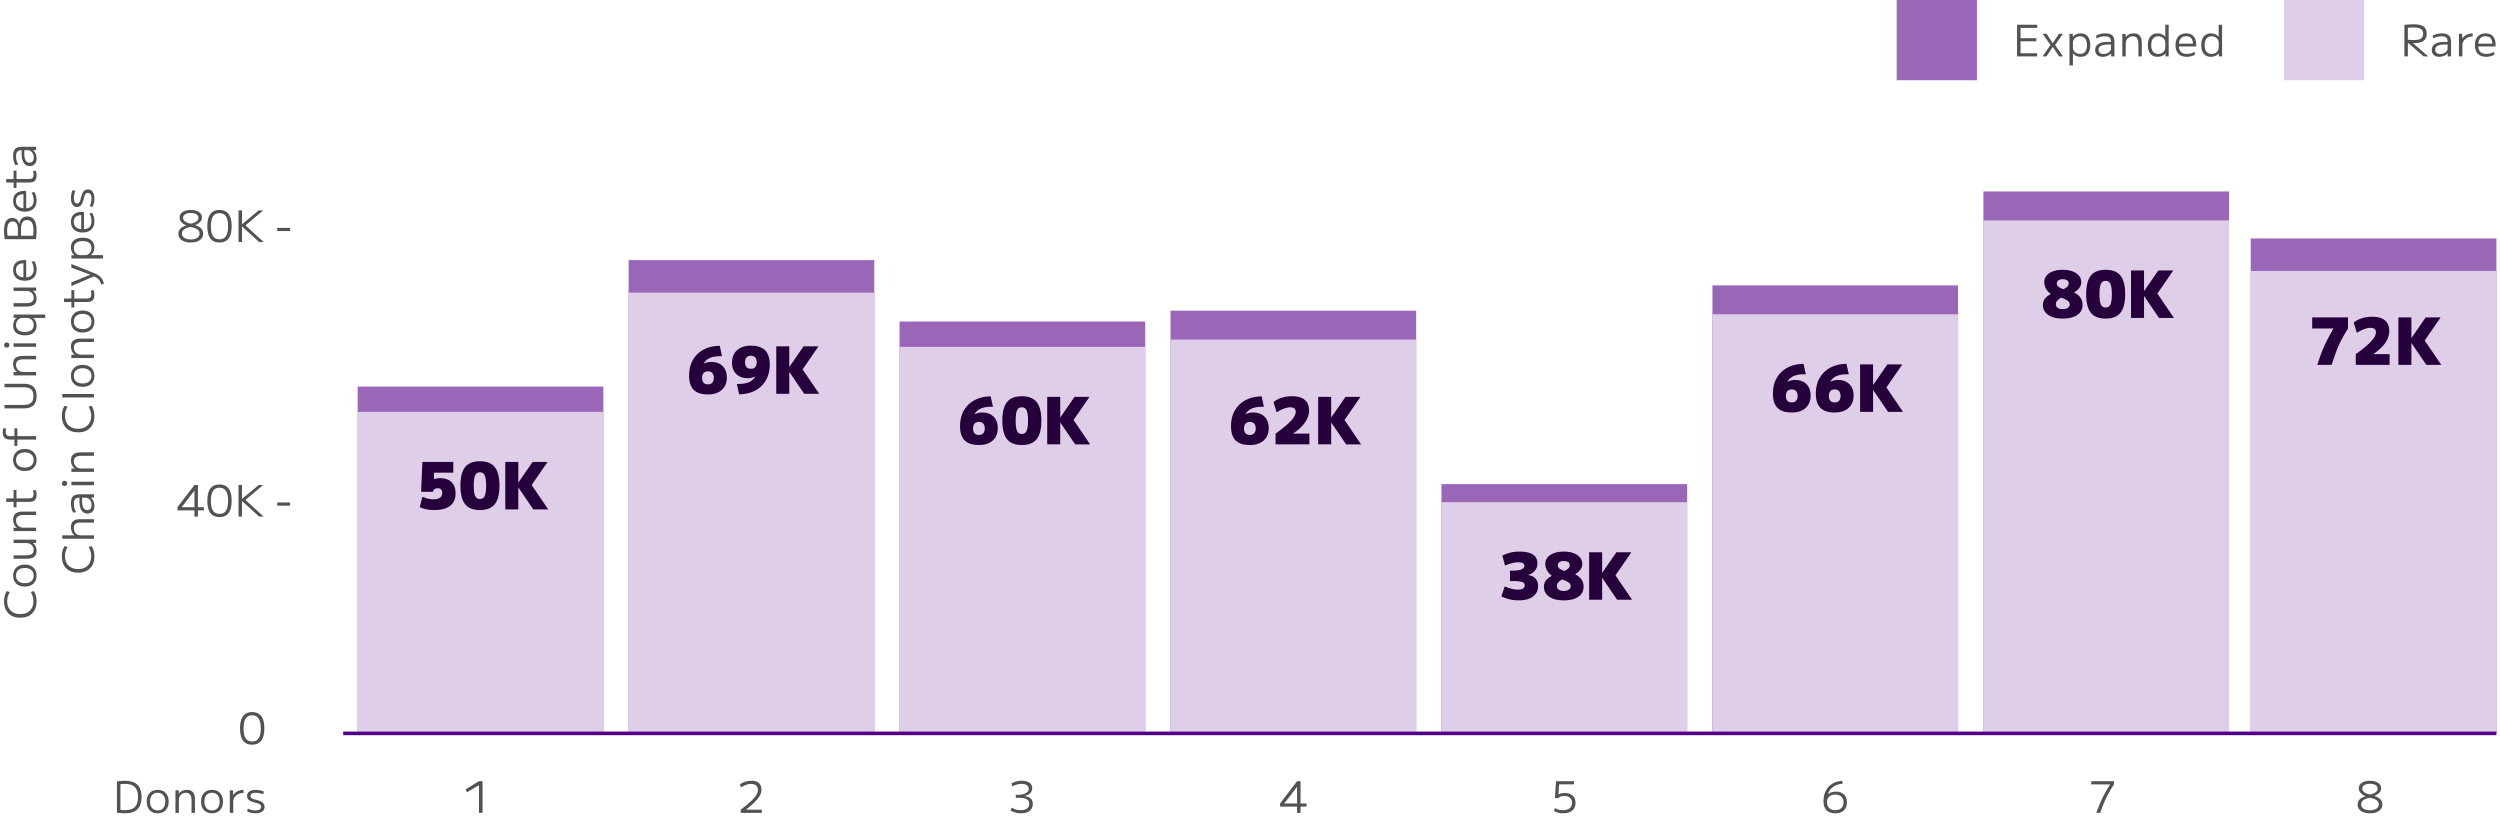
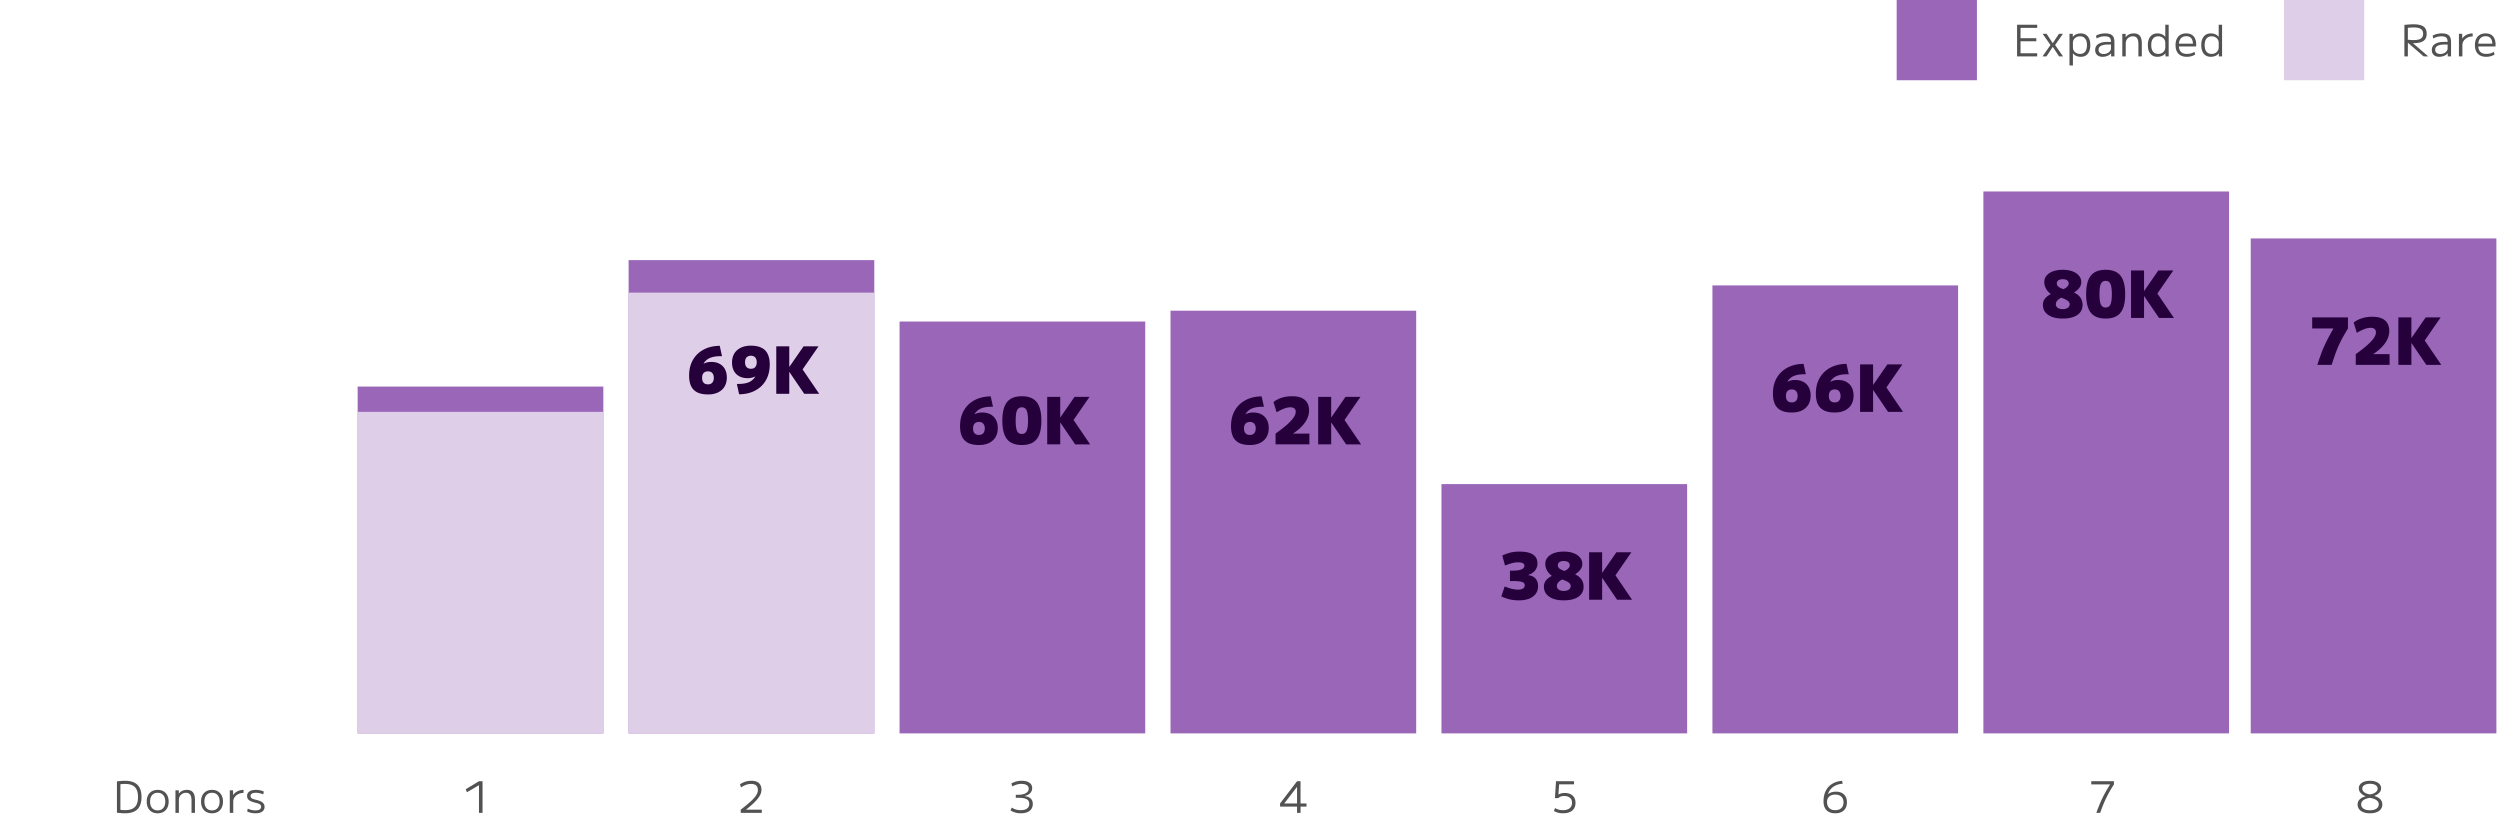
<svg xmlns="http://www.w3.org/2000/svg" width="692" height="226" fill="none">
-   <path d="M10.12 166.467c0 .92-.18 1.72-.54 2.4a3.835 3.835 0 0 1-1.56 1.572c-.672.36-1.472.54-2.4.54-.928 0-1.728-.18-2.4-.54a3.76 3.76 0 0 1-1.548-1.572c-.368-.68-.552-1.48-.552-2.4 0-1.072.248-2.02.744-2.844l.852.252c-.48.8-.72 1.652-.72 2.556 0 .728.148 1.36.444 1.896.296.528.716.936 1.26 1.224.536.288 1.176.432 1.92.432.736 0 1.376-.144 1.92-.432a3.046 3.046 0 0 0 1.26-1.224c.296-.536.444-1.168.444-1.896 0-.888-.24-1.74-.72-2.556l.852-.252c.496.824.744 1.772.744 2.844Zm0-7.144c0 .616-.132 1.156-.396 1.62-.264.456-.64.808-1.128 1.056-.488.24-1.06.36-1.716.36-.664 0-1.236-.12-1.716-.36a2.667 2.667 0 0 1-1.128-1.056c-.264-.464-.396-1.004-.396-1.62 0-.624.132-1.16.396-1.608.264-.456.64-.808 1.128-1.056.48-.248 1.052-.372 1.716-.372.656 0 1.228.124 1.716.372s.864.6 1.128 1.056c.264.448.396.984.396 1.608Zm-.804 0c0-.656-.216-1.168-.648-1.536-.432-.376-1.028-.564-1.788-.564-.768 0-1.364.188-1.788.564-.432.368-.648.88-.648 1.536s.216 1.172.648 1.548c.424.368 1.02.552 1.788.552.76 0 1.356-.184 1.788-.552.432-.376.648-.892.648-1.548Zm.804-6.827c0 .728-.228 1.272-.684 1.632-.456.352-1.148.528-2.076.528h-3.6v-.948h3.432c.72 0 1.256-.12 1.608-.36.344-.24.516-.604.516-1.092 0-.376-.088-.708-.264-.996a1.817 1.817 0 0 0-.708-.684 2.098 2.098 0 0 0-1.032-.252H3.76v-.948H10v.912l-.924.012c.336.24.596.548.78.924.176.376.264.8.264 1.272Zm-.12-5.494H3.76v-.924h.924v-.024a2.385 2.385 0 0 1-.78-.936 3.076 3.076 0 0 1-.264-1.296c0-.76.228-1.32.684-1.68.448-.36 1.14-.54 2.076-.54H10v.948H6.568c-.72 0-1.252.124-1.596.372-.352.248-.528.628-.528 1.14 0 .384.088.728.264 1.032.168.296.404.532.708.708.296.168.64.252 1.032.252H10v.948Zm.12-10.142c0 .72-.156 1.244-.468 1.572-.312.32-.824.48-1.536.48H4.564v1.512H3.76v-1.512H1.72v-.96h2.04v-2.316h.804v2.316h3.432c.464 0 .796-.096.996-.288.192-.192.288-.516.288-.972 0-.176-.012-.336-.036-.48a4.036 4.036 0 0 0-.132-.456l.792-.132c.072.208.124.412.156.612.04.192.06.4.06.624Zm0-9.536c0 .616-.132 1.156-.396 1.62-.264.456-.64.808-1.128 1.056-.488.24-1.06.36-1.716.36-.664 0-1.236-.12-1.716-.36a2.667 2.667 0 0 1-1.128-1.056c-.264-.464-.396-1.004-.396-1.62 0-.624.132-1.16.396-1.608.264-.456.64-.808 1.128-1.056.48-.248 1.052-.372 1.716-.372.656 0 1.228.124 1.716.372s.864.6 1.128 1.056c.264.448.396.984.396 1.608Zm-.804 0c0-.656-.216-1.168-.648-1.536-.432-.376-1.028-.564-1.788-.564-.768 0-1.364.188-1.788.564-.432.368-.648.88-.648 1.536s.216 1.172.648 1.548c.424.368 1.02.552 1.788.552.76 0 1.356-.184 1.788-.552.432-.376.648-.892.648-1.548Zm.684-5.646H4.804v1.764H4v-1.764H2.836c-.696 0-1.216-.168-1.56-.504-.344-.336-.516-.844-.516-1.524a3.57 3.57 0 0 1 .18-1.128l.792.132a2.718 2.718 0 0 0-.144.864c0 .432.1.744.3.936.2.184.54.276 1.02.276H4v-2.184h.804v2.184H10v.948Zm.12-12.048c0 1.16-.288 2.02-.864 2.58-.584.552-1.484.828-2.7.828H1.24v-.96H6.4c.68 0 1.228-.08 1.644-.24.416-.168.72-.432.912-.792.192-.36.288-.832.288-1.416s-.096-1.052-.288-1.404c-.192-.36-.496-.62-.912-.78-.416-.168-.964-.252-1.644-.252H1.24v-.96h5.316c1.216 0 2.116.276 2.7.828.576.552.864 1.408.864 2.568Zm-.12-5.718H3.76v-.924h.924v-.024a2.385 2.385 0 0 1-.78-.936 3.076 3.076 0 0 1-.264-1.296c0-.76.228-1.32.684-1.68.448-.36 1.14-.54 2.076-.54H10v.948H6.568c-.72 0-1.252.124-1.596.372-.352.248-.528.628-.528 1.14 0 .384.088.728.264 1.032.168.296.404.532.708.708.296.168.64.252 1.032.252H10v.948Zm0-7.915H3.76v-.96H10v.96Zm-7.428-.48c0 .208-.064.38-.192.516a.74.74 0 0 1-.528.192.681.681 0 0 1-.504-.192.7.7 0 0 1-.204-.516c0-.216.068-.388.204-.516a.66.66 0 0 1 .504-.204c.216 0 .392.068.528.204.128.128.192.3.192.516Zm9.948-7.52H9.16v.024c.296.208.532.504.708.888.168.384.252.8.252 1.248 0 .84-.284 1.496-.852 1.968-.576.464-1.372.696-2.388.696-1.016 0-1.808-.232-2.376-.696-.576-.472-.864-1.128-.864-1.968 0-.448.084-.868.252-1.26.168-.392.404-.696.708-.912v-.024l-.84-.012v-.888h8.76v.936Zm-3.204 1.968c0-.384-.076-.72-.228-1.008a1.813 1.813 0 0 0-.648-.696 1.685 1.685 0 0 0-.936-.264H6.256c-.352 0-.664.088-.936.264-.272.168-.484.4-.636.696-.16.288-.24.624-.24 1.008 0 .6.212 1.072.636 1.416.416.336 1.016.504 1.8.504s1.388-.168 1.812-.504c.416-.344.624-.816.624-1.416Zm.804-7.265c0 .728-.228 1.272-.684 1.632-.456.352-1.148.528-2.076.528h-3.6v-.948h3.432c.72 0 1.256-.12 1.608-.36.344-.24.516-.604.516-1.092 0-.376-.088-.708-.264-.996a1.817 1.817 0 0 0-.708-.684 2.098 2.098 0 0 0-1.032-.252H3.76v-.948H10v.912l-.924.012c.336.24.596.548.78.924.176.376.264.8.264 1.272Zm0-8.134c0 1-.28 1.772-.84 2.316-.56.544-1.36.816-2.4.816-1.008 0-1.8-.26-2.376-.78-.576-.528-.864-1.256-.864-2.184 0-.888.272-1.568.816-2.04.536-.472 1.308-.708 2.316-.708h.252c.088 0 .164.004.228.012v5.184h-.768v-4.488l.252.18c-.776 0-1.356.156-1.74.468-.384.312-.576.776-.576 1.392 0 .656.208 1.16.624 1.512.408.352.992.528 1.752.528h.24c.752 0 1.32-.188 1.704-.564.384-.376.576-.928.576-1.656 0-.384-.048-.756-.144-1.116a3.48 3.48 0 0 0-.444-.972l.756-.204c.2.304.356.656.468 1.056.112.392.168.808.168 1.248Zm0-10.712c0 .36-.016.748-.048 1.164-.032.408-.072.808-.12 1.2H1.288c-.04-.328-.072-.628-.096-.9-.024-.272-.04-.524-.048-.756a10.14 10.14 0 0 1-.024-.672c0-1.184.188-2.072.564-2.664.376-.592.936-.888 1.68-.888.52 0 .948.144 1.284.432.328.28.552.692.672 1.236h.024c.112-.696.352-1.216.72-1.56.368-.344.864-.516 1.488-.516.864 0 1.508.328 1.932.984.424.648.636 1.628.636 2.94Zm-.996 1.752c.04-.288.072-.588.096-.9.024-.312.036-.608.036-.888 0-1-.144-1.732-.432-2.196-.288-.472-.74-.708-1.356-.708-.584 0-1.008.216-1.272.648-.264.432-.396 1.128-.396 2.088v2.088h-.84V63.65c0-.8-.12-1.392-.36-1.776-.24-.384-.604-.576-1.092-.576-.512 0-.892.208-1.14.624-.256.416-.384 1.048-.384 1.896a8.035 8.035 0 0 0 .06.96c.016.216.04.496.072.84l-.552-.36h8.112l-.552.348Zm.996-10.167c0 1-.28 1.772-.84 2.316-.56.544-1.36.816-2.4.816-1.008 0-1.8-.26-2.376-.78-.576-.528-.864-1.256-.864-2.184 0-.888.272-1.568.816-2.04.536-.472 1.308-.708 2.316-.708h.252c.088 0 .164.004.228.012v5.184h-.768v-4.488l.252.18c-.776 0-1.356.156-1.74.468-.384.312-.576.776-.576 1.392 0 .656.208 1.16.624 1.512.408.352.992.528 1.752.528h.24c.752 0 1.32-.188 1.704-.564.384-.376.576-.928.576-1.656 0-.384-.048-.756-.144-1.116a3.48 3.48 0 0 0-.444-.972l.756-.204c.2.304.356.656.468 1.056.112.392.168.808.168 1.248Zm0-6.974c0 .72-.156 1.244-.468 1.572-.312.32-.824.48-1.536.48H4.564v1.512H3.76v-1.512H1.72v-.96h2.04V47.24h.804v2.316h3.432c.464 0 .796-.096.996-.288.192-.192.288-.516.288-.972 0-.176-.012-.336-.036-.48a4.036 4.036 0 0 0-.132-.456l.792-.132c.072.208.124.412.156.612.04.192.06.4.06.624Zm0-4.558c0 .632-.168 1.132-.504 1.5-.344.368-.804.552-1.38.552-.72 0-1.272-.292-1.656-.876-.392-.584-.588-1.42-.588-2.508v-.996c-.568 0-.968.132-1.2.396-.232.256-.348.692-.348 1.308a4.352 4.352 0 0 0 .624 2.28l-.804.156a4.326 4.326 0 0 1-.468-1.188 5.582 5.582 0 0 1-.156-1.356c0-.608.084-1.096.252-1.464.16-.376.42-.648.78-.816.352-.176.82-.264 1.404-.264H10v.912h-.852v.036c.288.208.524.532.708.972.176.432.264.884.264 1.356Zm-.78-.3c0-.376-.072-.716-.216-1.02a1.84 1.84 0 0 0-.576-.732 1.34 1.34 0 0 0-.816-.276H6.724v.876c0 .848.124 1.488.372 1.92.24.432.592.648 1.056.648.368 0 .66-.124.876-.372.208-.248.312-.596.312-1.044Zm16.78 110.394c0 .92-.18 1.72-.54 2.4a3.835 3.835 0 0 1-1.56 1.572c-.672.36-1.472.54-2.4.54-.928 0-1.728-.18-2.4-.54a3.76 3.76 0 0 1-1.548-1.572c-.368-.68-.552-1.48-.552-2.4 0-1.072.248-2.02.744-2.844l.852.252c-.48.8-.72 1.652-.72 2.556 0 .728.148 1.36.444 1.896.296.528.716.936 1.26 1.224.536.288 1.176.432 1.92.432.736 0 1.376-.144 1.92-.432a3.046 3.046 0 0 0 1.26-1.224c.296-.536.444-1.168.444-1.896 0-.888-.24-1.74-.72-2.556l.852-.252c.496.824.744 1.772.744 2.844Zm-.12-4.882h-8.76v-.948h3.36v-.024a2.259 2.259 0 0 1-.708-.924 3.148 3.148 0 0 1-.252-1.296c0-.768.204-1.328.612-1.68.408-.36 1.044-.536 1.908-.528H26v.936h-3.672c-.648-.008-1.124.112-1.428.36-.304.248-.456.632-.456 1.152 0 .392.08.74.24 1.044.152.296.364.528.636.696.264.168.576.256.936.264H26v.948Zm.12-9.031c0 .632-.168 1.132-.504 1.5-.344.368-.804.552-1.38.552-.72 0-1.272-.292-1.656-.876-.392-.584-.588-1.42-.588-2.508v-.996c-.568 0-.968.132-1.2.396-.232.256-.348.692-.348 1.308a4.352 4.352 0 0 0 .624 2.28l-.804.156a4.326 4.326 0 0 1-.468-1.188 5.582 5.582 0 0 1-.156-1.356c0-.608.084-1.096.252-1.464.16-.376.42-.648.78-.816.352-.176.82-.264 1.404-.264H26v.912h-.852v.036c.288.208.524.532.708.972.176.432.264.884.264 1.356Zm-.78-.3c0-.376-.072-.716-.216-1.02a1.84 1.84 0 0 0-.576-.732 1.34 1.34 0 0 0-.816-.276h-1.008v.876c0 .848.124 1.488.372 1.92.24.432.592.648 1.056.648.368 0 .66-.124.876-.372.208-.248.312-.596.312-1.044Zm.66-5.494h-6.24v-.96H26v.96Zm-7.428-.48c0 .208-.064.38-.192.516a.74.74 0 0 1-.528.192.681.681 0 0 1-.504-.192.7.7 0 0 1-.204-.516c0-.216.068-.388.204-.516a.66.66 0 0 1 .504-.204c.216 0 .392.068.528.204.128.128.192.3.192.516ZM26 130.613h-6.24v-.924h.924v-.024a2.385 2.385 0 0 1-.78-.936 3.076 3.076 0 0 1-.264-1.296c0-.76.228-1.32.684-1.68.448-.36 1.14-.54 2.076-.54H26v.948h-3.432c-.72 0-1.252.124-1.596.372-.352.248-.528.628-.528 1.14 0 .384.088.728.264 1.032.168.296.404.532.708.708.296.168.64.252 1.032.252H26v.948Zm.12-15.452c0 .92-.18 1.72-.54 2.4a3.835 3.835 0 0 1-1.56 1.572c-.672.36-1.472.54-2.4.54-.928 0-1.728-.18-2.4-.54a3.76 3.76 0 0 1-1.548-1.572c-.368-.68-.552-1.48-.552-2.4 0-1.072.248-2.02.744-2.844l.852.252c-.48.8-.72 1.652-.72 2.556 0 .728.148 1.36.444 1.896.296.528.716.936 1.26 1.224.536.288 1.176.432 1.92.432.736 0 1.376-.144 1.92-.432a3.046 3.046 0 0 0 1.26-1.224c.296-.536.444-1.168.444-1.896 0-.888-.24-1.74-.72-2.556l.852-.252c.496.824.744 1.772.744 2.844Zm-.12-5.142h-8.76v-.96H26v.96Zm.12-5.983c0 .616-.132 1.156-.396 1.62-.264.456-.64.808-1.128 1.056-.488.24-1.06.36-1.716.36-.664 0-1.236-.12-1.716-.36a2.667 2.667 0 0 1-1.128-1.056c-.264-.464-.396-1.004-.396-1.62 0-.624.132-1.16.396-1.608.264-.456.64-.808 1.128-1.056.48-.248 1.052-.372 1.716-.372.656 0 1.228.124 1.716.372s.864.6 1.128 1.056c.264.448.396.984.396 1.608Zm-.804 0c0-.656-.216-1.168-.648-1.536-.432-.376-1.028-.564-1.788-.564-.768 0-1.364.188-1.788.564-.432.368-.648.88-.648 1.536s.216 1.172.648 1.548c.424.368 1.02.552 1.788.552.76 0 1.356-.184 1.788-.552.432-.376.648-.892.648-1.548ZM26 99.118h-6.24v-.924h.924v-.024a2.385 2.385 0 0 1-.78-.936 3.076 3.076 0 0 1-.264-1.296c0-.76.228-1.32.684-1.68.448-.36 1.14-.54 2.076-.54H26v.948h-3.432c-.72 0-1.252.124-1.596.372-.352.248-.528.628-.528 1.14 0 .384.088.728.264 1.032.168.296.404.532.708.708.296.168.64.252 1.032.252H26v.948Zm.12-10.123c0 .616-.132 1.156-.396 1.62-.264.456-.64.808-1.128 1.056-.488.24-1.06.36-1.716.36-.664 0-1.236-.12-1.716-.36a2.667 2.667 0 0 1-1.128-1.056c-.264-.464-.396-1.004-.396-1.62 0-.624.132-1.16.396-1.608.264-.456.64-.808 1.128-1.056.48-.248 1.052-.372 1.716-.372.656 0 1.228.124 1.716.372s.864.6 1.128 1.056c.264.448.396.984.396 1.608Zm-.804 0c0-.656-.216-1.168-.648-1.536-.432-.376-1.028-.564-1.788-.564-.768 0-1.364.188-1.788.564-.432.368-.648.88-.648 1.536s.216 1.172.648 1.548c.424.368 1.02.552 1.788.552.76 0 1.356-.184 1.788-.552.432-.376.648-.892.648-1.548Zm.804-7.457c0 .72-.156 1.244-.468 1.572-.312.32-.824.48-1.536.48h-3.552v1.512h-.804V83.59h-2.04v-.96h2.04v-2.316h.804v2.316h3.432c.464 0 .796-.096.996-.288.192-.192.288-.516.288-.972 0-.176-.012-.336-.036-.48a4.036 4.036 0 0 0-.132-.456l.792-.132c.072.208.124.412.156.612.04.192.06.4.06.624Zm1.848-2.78c-.088-.431-.22-.791-.396-1.08a2.205 2.205 0 0 0-.744-.743c-.312-.209-.716-.389-1.212-.54l.708-.048-6.564 2.844v-1.02l5.22-2.125v-.024l-5.22-1.931v-1.02l6.228 2.496c.576.232 1.052.488 1.428.768.376.272.668.588.876.948.216.352.372.775.468 1.272l-.792.203Zm-8.328-10.31c0-.831.288-1.48.864-1.943.568-.464 1.36-.696 2.376-.696 1.016 0 1.812.232 2.388.696.568.464.852 1.112.852 1.944 0 .456-.084.876-.252 1.26a2.255 2.255 0 0 1-.708.888v.024h3.36v.948h-8.76v-.912h.84v-.024a2.199 2.199 0 0 1-.708-.912 3.195 3.195 0 0 1-.252-1.272Zm.804.205c0 .376.08.712.24 1.008.152.296.364.532.636.708.264.168.576.252.936.252h1.248c.352 0 .664-.084.936-.252.272-.176.488-.412.648-.708.152-.296.228-.632.228-1.008 0-.616-.208-1.088-.624-1.416-.424-.336-1.028-.504-1.812-.504s-1.384.168-1.8.504c-.424.328-.636.8-.636 1.416Zm5.676-7.432c0 1-.28 1.772-.84 2.316-.56.544-1.36.816-2.4.816-1.008 0-1.8-.26-2.376-.78-.576-.528-.864-1.256-.864-2.184 0-.888.272-1.568.816-2.04.536-.472 1.308-.708 2.316-.708h.252c.088 0 .164.004.228.012v5.184h-.768v-4.488l.252.18c-.776 0-1.356.156-1.74.468-.384.312-.576.776-.576 1.392 0 .656.208 1.16.624 1.512.408.352.992.528 1.752.528h.24c.752 0 1.32-.188 1.704-.564.384-.376.576-.928.576-1.656 0-.384-.048-.756-.144-1.116a3.48 3.48 0 0 0-.444-.972l.756-.204c.2.304.356.656.468 1.056.112.392.168.808.168 1.248Zm0-6.27c0 .423-.044.835-.132 1.235-.088.4-.212.76-.372 1.08l-.792-.18c.16-.336.284-.68.372-1.032.08-.36.12-.724.12-1.092 0-.512-.084-.9-.252-1.164-.168-.264-.416-.396-.744-.396-.224 0-.404.06-.54.18s-.248.296-.336.528a6.605 6.605 0 0 0-.252.888c-.12.48-.256.892-.408 1.236-.152.336-.344.596-.576.78-.24.176-.532.264-.876.264-.544 0-.96-.208-1.248-.624-.296-.424-.444-1.016-.444-1.776 0-.4.04-.796.12-1.188.08-.392.196-.74.348-1.044l.78.168c-.144.296-.252.62-.324.972-.08.352-.12.704-.12 1.056 0 .488.076.856.228 1.104a.74.74 0 0 0 .672.372.703.703 0 0 0 .48-.168c.128-.12.236-.292.324-.516.088-.232.168-.512.24-.84a7.61 7.61 0 0 1 .3-.984c.104-.296.232-.544.384-.744.152-.2.332-.352.54-.456.2-.112.44-.168.72-.168.568 0 1.008.22 1.32.66.312.44.468 1.056.468 1.848ZM69.804 206.12c-1.128 0-1.972-.372-2.532-1.116-.552-.752-.828-1.88-.828-3.384s.276-2.628.828-3.372c.56-.752 1.404-1.128 2.532-1.128 1.12 0 1.96.376 2.52 1.128.56.744.84 1.868.84 3.372 0 1.504-.28 2.632-.84 3.384-.56.744-1.4 1.116-2.52 1.116Zm0-.876c.8 0 1.396-.296 1.788-.888.392-.6.588-1.512.588-2.736 0-1.224-.196-2.132-.588-2.724-.392-.6-.988-.9-1.788-.9s-1.396.3-1.788.9c-.392.592-.588 1.5-.588 2.724 0 1.224.196 2.136.588 2.736.392.592.988.888 1.788.888ZM52.804 67.12c-.704 0-1.312-.1-1.824-.3-.504-.2-.896-.48-1.176-.84a2.08 2.08 0 0 1-.42-1.296c0-.552.184-1.016.552-1.392.368-.376.924-.668 1.668-.876v-.024c-.584-.216-1.044-.516-1.38-.9a1.917 1.917 0 0 1-.504-1.296c0-.424.128-.792.384-1.104.256-.312.612-.552 1.068-.72.464-.168 1.008-.252 1.632-.252.624 0 1.164.088 1.62.264.464.168.824.408 1.08.72.256.304.384.668.384 1.092 0 .464-.168.876-.504 1.236-.328.36-.796.648-1.404.864v.024c1.496.424 2.244 1.212 2.244 2.364 0 .496-.14.928-.42 1.296-.272.36-.664.64-1.176.84-.512.2-1.12.3-1.824.3Zm0-.84c.744 0 1.336-.148 1.776-.444.44-.296.66-.696.66-1.2 0-.464-.208-.844-.624-1.14-.408-.296-1.036-.516-1.884-.66-1.576.288-2.364.888-2.364 1.8 0 .504.216.904.648 1.2.44.296 1.036.444 1.788.444Zm0-4.38c.664-.112 1.184-.312 1.56-.6.376-.288.564-.628.564-1.02 0-.408-.192-.728-.576-.96-.376-.24-.892-.36-1.548-.36-.648 0-1.164.12-1.548.36-.384.232-.576.552-.576.96 0 .392.184.732.552 1.02.376.288.9.488 1.572.6Zm7.954 5.22c-1.128 0-1.972-.372-2.532-1.116-.552-.752-.828-1.88-.828-3.384s.276-2.628.828-3.372c.56-.752 1.404-1.128 2.532-1.128 1.12 0 1.96.376 2.52 1.128.56.744.84 1.868.84 3.372 0 1.504-.28 2.632-.84 3.384-.56.744-1.4 1.116-2.52 1.116Zm0-.876c.8 0 1.396-.296 1.788-.888.392-.6.588-1.512.588-2.736 0-1.224-.196-2.132-.588-2.724-.392-.6-.988-.9-1.788-.9s-1.396.3-1.788.9c-.392.592-.588 1.5-.588 2.724 0 1.224.196 2.136.588 2.736.392.592.988.888 1.788.888Zm5.265.756v-8.76h.96v3.84h.024l4.608-3.84h1.249l-4.92 4.14 5.04 4.62h-1.248l-4.729-4.308h-.023V67h-.96ZM76.732 63.964v-.888h3.564v.888h-3.564ZM53.824 143v-1.728H49.12v-.876l4.704-6.156h.96v6.156h1.656v.876h-1.656V143h-.96Zm-3.528-2.604h3.528v-4.572H53.8l-3.504 4.548v.024Zm10.462 2.724c-1.128 0-1.972-.372-2.532-1.116-.552-.752-.828-1.88-.828-3.384s.276-2.628.828-3.372c.56-.752 1.404-1.128 2.532-1.128 1.12 0 1.96.376 2.52 1.128.56.744.84 1.868.84 3.372 0 1.504-.28 2.632-.84 3.384-.56.744-1.4 1.116-2.52 1.116Zm0-.876c.8 0 1.396-.296 1.788-.888.392-.6.588-1.512.588-2.736 0-1.224-.196-2.132-.588-2.724-.392-.6-.988-.9-1.788-.9s-1.396.3-1.788.9c-.392.592-.588 1.5-.588 2.724 0 1.224.196 2.136.588 2.736.392.592.988.888 1.788.888Zm5.265.756v-8.76h.96v3.84h.024l4.608-3.84h1.249l-4.92 4.14 5.04 4.62h-1.248l-4.729-4.308h-.023V143h-.96ZM76.732 139.964v-.888h3.564v.888h-3.564Z" fill="#525252" />
  <path fill="#9966B8" d="M525 0h22.21v22.21H525z" />
  <path d="M558.326 15.605v-8.76h5.568v.864h-4.608v2.857h4.368v.851h-4.368v3.325h4.608v.863h-5.568Zm7.047 0 2.196-3.144-2.16-3.096h1.092l1.692 2.569h.024l1.704-2.569h1.092l-2.16 3.096 2.196 3.144h-1.092l-1.74-2.616h-.024l-1.728 2.616h-1.092Zm10.583-6.36c.832 0 1.48.288 1.944.865.464.568.696 1.36.696 2.376 0 1.015-.232 1.811-.696 2.387-.464.569-1.112.853-1.944.853a3.11 3.11 0 0 1-1.26-.253 2.255 2.255 0 0 1-.888-.708h-.024v3.36h-.948v-8.76h.912v.84h.024c.224-.304.528-.54.912-.708a3.195 3.195 0 0 1 1.272-.252Zm-.204.805c-.376 0-.712.08-1.008.24a1.813 1.813 0 0 0-.708.636 1.706 1.706 0 0 0-.252.935v1.248c0 .352.084.665.252.937.176.272.412.488.708.648.296.151.632.227 1.008.227.616 0 1.088-.207 1.416-.623.336-.425.504-1.028.504-1.813 0-.784-.168-1.383-.504-1.8-.328-.424-.8-.636-1.416-.636Zm6.244 5.675c-.632 0-1.132-.168-1.5-.503-.368-.345-.552-.804-.552-1.38 0-.72.292-1.273.876-1.657.584-.392 1.42-.588 2.508-.588h.996c0-.567-.132-.967-.396-1.2-.256-.232-.692-.348-1.308-.348a4.352 4.352 0 0 0-2.28.625l-.156-.805a4.326 4.326 0 0 1 1.188-.468 5.582 5.582 0 0 1 1.356-.156c.608 0 1.096.084 1.464.252.376.16.648.42.816.78.176.353.264.82.264 1.405v3.923h-.912v-.851h-.036c-.208.287-.532.524-.972.707a3.56 3.56 0 0 1-1.356.264Zm.3-.78c.376 0 .716-.072 1.02-.216a1.84 1.84 0 0 0 .732-.575 1.34 1.34 0 0 0 .276-.816V12.33h-.876c-.848 0-1.488.123-1.92.371-.432.24-.648.592-.648 1.056 0 .369.124.66.372.877.248.207.596.311 1.044.311Zm5.159.66v-6.24h.924v.925h.024c.248-.345.56-.605.936-.78a3.076 3.076 0 0 1 1.296-.265c.76 0 1.32.228 1.68.684.36.448.54 1.14.54 2.076v3.6h-.948v-3.431c0-.72-.124-1.252-.372-1.596-.248-.352-.628-.528-1.14-.528-.384 0-.728.087-1.032.263a1.88 1.88 0 0 0-.708.708c-.168.296-.252.64-.252 1.032v3.552h-.948Zm9.739.12c-.84 0-1.496-.284-1.968-.851-.464-.577-.696-1.373-.696-2.389 0-1.015.232-1.807.696-2.375.472-.577 1.128-.865 1.968-.865.448 0 .864.084 1.248.252.384.168.68.404.888.709h.024v-3.36h.936v8.76h-.888l-.012-.84h-.024c-.216.296-.52.531-.912.707a3.165 3.165 0 0 1-1.26.252Zm.192-.803c.384 0 .72-.077 1.008-.229.296-.16.528-.375.696-.647.176-.272.264-.585.264-.936v-1.248c0-.353-.088-.665-.264-.937a1.726 1.726 0 0 0-.696-.636 2.042 2.042 0 0 0-1.008-.24c-.6 0-1.072.213-1.416.636-.336.416-.504 1.016-.504 1.8 0 .785.168 1.389.504 1.813.344.415.816.623 1.416.623Zm7.937.803c-1 0-1.772-.28-2.316-.84-.544-.56-.816-1.36-.816-2.4 0-1.008.26-1.8.78-2.375.528-.577 1.256-.865 2.184-.865.888 0 1.568.272 2.04.817.472.536.708 1.308.708 2.316v.252c0 .087-.004.163-.012.227h-5.184v-.768h4.488l-.18.252c0-.775-.156-1.355-.468-1.74-.312-.384-.776-.576-1.392-.576-.656 0-1.16.208-1.512.624-.352.409-.528.993-.528 1.753v.24c0 .752.188 1.32.564 1.704.376.383.928.575 1.656.575.384 0 .756-.047 1.116-.143a3.48 3.48 0 0 0 .972-.444l.204.755c-.304.2-.656.356-1.056.468a4.523 4.523 0 0 1-1.248.168Zm6.653 0c-.84 0-1.496-.284-1.968-.851-.464-.577-.696-1.373-.696-2.389 0-1.015.232-1.807.696-2.375.472-.577 1.128-.865 1.968-.865.448 0 .864.084 1.248.252.384.168.68.404.888.709h.024v-3.36h.936v8.76h-.888l-.012-.84h-.024c-.216.296-.52.531-.912.707a3.165 3.165 0 0 1-1.26.252Zm.192-.803c.384 0 .72-.077 1.008-.229.296-.16.528-.375.696-.647.176-.272.264-.585.264-.936v-1.248c0-.353-.088-.665-.264-.937a1.726 1.726 0 0 0-.696-.636 2.042 2.042 0 0 0-1.008-.24c-.6 0-1.072.213-1.416.636-.336.416-.504 1.016-.504 1.8 0 .785.168 1.389.504 1.813.344.415.816.623 1.416.623Z" fill="#525252" />
  <path fill="#DFCEE8" d="M632.21 0h22.21v22.21h-22.21z" />
  <path d="M665.536 6.893a31.548 31.548 0 0 1 1.716-.144c.288-.016.552-.024.792-.024 1.272 0 2.2.208 2.784.624.584.416.876 1.076.876 1.98 0 .912-.292 1.576-.876 1.992-.584.417-1.512.624-2.784.624-.312 0-.652-.011-1.02-.036a33.51 33.51 0 0 1-1.152-.096l.168-.876c.448.056.828.097 1.14.12.32.024.624.037.912.037.928 0 1.596-.136 2.004-.409.416-.28.624-.724.624-1.332 0-.616-.208-1.06-.624-1.332-.408-.28-1.076-.42-2.004-.42a12.7 12.7 0 0 0-.924.036c-.32.024-.708.068-1.164.132l.492-.528v8.364h-.96V6.893Zm5.316 8.712-4.848-4.212h1.248l4.884 4.212h-1.284Zm4.322.12c-.632 0-1.132-.168-1.5-.503-.368-.345-.552-.804-.552-1.38 0-.72.292-1.273.876-1.657.584-.392 1.42-.588 2.508-.588h.996c0-.567-.132-.967-.396-1.2-.256-.232-.692-.348-1.308-.348a4.352 4.352 0 0 0-2.28.625l-.156-.805a4.326 4.326 0 0 1 1.188-.468 5.582 5.582 0 0 1 1.356-.156c.608 0 1.096.084 1.464.252.376.16.648.42.816.78.176.353.264.82.264 1.405v3.923h-.912v-.851h-.036c-.208.287-.532.524-.972.707a3.56 3.56 0 0 1-1.356.264Zm.3-.78c.376 0 .716-.072 1.02-.216a1.84 1.84 0 0 0 .732-.575 1.34 1.34 0 0 0 .276-.816V12.33h-.876c-.848 0-1.488.123-1.92.371-.432.24-.648.592-.648 1.056 0 .369.124.66.372.877.248.207.596.311 1.044.311Zm5.158.66v-6.24h.912l.012 1.309h.024c.184-.296.42-.548.708-.757.288-.216.616-.38.984-.492.368-.12.756-.18 1.164-.18v.84c-.528 0-1.008.108-1.44.324a2.743 2.743 0 0 0-1.032.864c-.248.36-.372.764-.372 1.213v3.12h-.96Zm7.559.12c-1 0-1.772-.28-2.316-.84-.544-.56-.816-1.36-.816-2.4 0-1.008.26-1.8.78-2.375.528-.577 1.256-.865 2.184-.865.888 0 1.568.272 2.04.817.472.536.708 1.308.708 2.316v.252c0 .087-.004.163-.012.227h-5.184v-.768h4.488l-.18.252c0-.775-.156-1.355-.468-1.74-.312-.384-.776-.576-1.392-.576-.656 0-1.16.208-1.512.624-.352.409-.528.993-.528 1.753v.24c0 .752.188 1.32.564 1.704.376.383.928.575 1.656.575.384 0 .756-.047 1.116-.143a3.48 3.48 0 0 0 .972-.444l.204.755c-.304.2-.656.356-1.056.468a4.523 4.523 0 0 1-1.248.168Z" fill="#525252" />
  <path fill="#9966B8" d="M249 89h68v114h-68zM324 86h68v117h-68zM399 134h68v69h-68zM474 79h68v124h-68zM549 53h68v150h-68zM623 66h68v137h-68z" />
-   <path fill="#DFCEE8" d="M249 96h68v107h-68zM324 94h68v109h-68zM399 139h68v64h-68zM474 87h68v116h-68zM549 61h68v142h-68zM623 75h68v128h-68z" />
  <path d="M270.965 123.18c-1.176 0-2.154-.186-2.934-.558a3.767 3.767 0 0 1-1.728-1.728c-.372-.78-.558-1.758-.558-2.934 0-1.656.348-3.096 1.044-4.32.696-1.224 1.68-2.178 2.952-2.862 1.272-.684 2.766-1.038 4.482-1.062l.63 2.88c-1.332-.036-2.4.108-3.204.432a3.759 3.759 0 0 0-1.89 1.584l.036.036c.36-.168.702-.288 1.026-.36a4.807 4.807 0 0 1 1.044-.108c.9 0 1.668.174 2.304.522a3.587 3.587 0 0 1 1.494 1.494c.348.636.522 1.404.522 2.304 0 .96-.21 1.794-.63 2.502-.42.696-1.02 1.236-1.8 1.62-.78.372-1.71.558-2.79.558Zm0-2.79c.516 0 .912-.156 1.188-.468.288-.312.432-.756.432-1.332 0-.576-.144-1.02-.432-1.332-.276-.312-.672-.468-1.188-.468-.336 0-.63.072-.882.216-.24.132-.426.336-.558.612-.12.264-.18.588-.18.972s.06.714.18.99c.132.264.318.468.558.612.252.132.546.198.882.198Zm11.883 2.79c-1.872 0-3.24-.54-4.104-1.62-.864-1.08-1.296-2.79-1.296-5.13s.432-4.05 1.296-5.13c.864-1.08 2.232-1.62 4.104-1.62 1.872 0 3.24.54 4.104 1.62.864 1.08 1.296 2.79 1.296 5.13s-.432 4.05-1.296 5.13c-.864 1.08-2.232 1.62-4.104 1.62Zm0-3.06c.624 0 1.062-.282 1.314-.846.264-.564.396-1.512.396-2.844 0-1.332-.132-2.28-.396-2.844-.252-.564-.69-.846-1.314-.846-.624 0-1.068.282-1.332.846-.252.564-.378 1.512-.378 2.844 0 1.332.126 2.28.378 2.844.264.564.708.846 1.332.846Zm7.023 2.88v-13.14h3.6v5.67h.036l3.924-5.67h4.14l-4.41 6.39 4.59 6.75h-4.14l-4.104-6.03h-.036V123h-3.6ZM345.965 123.18c-1.176 0-2.154-.186-2.934-.558a3.767 3.767 0 0 1-1.728-1.728c-.372-.78-.558-1.758-.558-2.934 0-1.656.348-3.096 1.044-4.32.696-1.224 1.68-2.178 2.952-2.862 1.272-.684 2.766-1.038 4.482-1.062l.63 2.88c-1.332-.036-2.4.108-3.204.432a3.759 3.759 0 0 0-1.89 1.584l.036.036c.36-.168.702-.288 1.026-.36a4.807 4.807 0 0 1 1.044-.108c.9 0 1.668.174 2.304.522a3.587 3.587 0 0 1 1.494 1.494c.348.636.522 1.404.522 2.304 0 .96-.21 1.794-.63 2.502-.42.696-1.02 1.236-1.8 1.62-.78.372-1.71.558-2.79.558Zm0-2.79c.516 0 .912-.156 1.188-.468.288-.312.432-.756.432-1.332 0-.576-.144-1.02-.432-1.332-.276-.312-.672-.468-1.188-.468-.336 0-.63.072-.882.216-.24.132-.426.336-.558.612-.12.264-.18.588-.18.972s.06.714.18.99c.132.264.318.468.558.612.252.132.546.198.882.198Zm7.113-.36a48.743 48.743 0 0 0 2.556-1.962 18.341 18.341 0 0 0 1.728-1.602c.444-.492.768-.936.972-1.332.216-.408.324-.786.324-1.134 0-.84-.51-1.26-1.53-1.26-.948 0-2.202.462-3.762 1.386l-.864-2.844c1.368-1.068 3.09-1.602 5.166-1.602 1.536 0 2.7.336 3.492 1.008.792.66 1.188 1.644 1.188 2.952 0 .564-.096 1.122-.288 1.674-.18.54-.456 1.08-.828 1.62-.372.528-.834 1.05-1.386 1.566a15.309 15.309 0 0 1-1.908 1.494v.036h4.5V123h-9.36v-2.97Zm11.793 2.97v-13.14h3.6v5.67h.036l3.924-5.67h4.14l-4.41 6.39 4.59 6.75h-4.14l-4.104-6.03h-.036V123h-3.6ZM420.389 166.18c-.804 0-1.602-.084-2.394-.252-.78-.18-1.59-.456-2.43-.828l.936-2.772a11.73 11.73 0 0 0 1.926.648c.66.156 1.248.234 1.764.234.6 0 1.056-.102 1.368-.306.324-.216.486-.516.486-.9 0-.444-.246-.75-.738-.918-.492-.168-1.368-.252-2.628-.252h-.72v-2.88h.72c1.104 0 1.926-.114 2.466-.342.54-.228.81-.564.81-1.008 0-.336-.144-.576-.432-.72-.288-.156-.738-.234-1.35-.234-.336 0-.666.03-.99.09-.324.048-.69.138-1.098.27-.408.12-.906.294-1.494.522l-.756-2.772c.636-.276 1.2-.492 1.692-.648a8.602 8.602 0 0 1 1.476-.324c.48-.072 1.002-.108 1.566-.108 1.668 0 2.916.27 3.744.81.828.54 1.242 1.35 1.242 2.43 0 .792-.222 1.464-.666 2.016-.432.54-1.074.948-1.926 1.224v.036c.888.096 1.572.408 2.052.936s.72 1.224.72 2.088c0 1.236-.474 2.208-1.422 2.916-.948.696-2.256 1.044-3.924 1.044Zm12.459 0c-1.128 0-2.106-.15-2.934-.45-.816-.312-1.446-.75-1.89-1.314-.444-.564-.666-1.236-.666-2.016 0-.636.168-1.188.504-1.656.348-.48.906-.924 1.674-1.332v-.036a4.771 4.771 0 0 1-1.332-1.494c-.312-.588-.468-1.182-.468-1.782 0-.696.21-1.296.63-1.8.42-.516 1.008-.912 1.764-1.188.768-.288 1.674-.432 2.718-.432 1.032 0 1.932.144 2.7.432.768.288 1.362.69 1.782 1.206.432.504.648 1.098.648 1.782 0 .552-.162 1.056-.486 1.512-.312.456-.804.9-1.476 1.332v.036c1.548.768 2.322 1.908 2.322 3.42 0 .792-.216 1.47-.648 2.034-.432.564-1.062.996-1.89 1.296-.816.3-1.8.45-2.952.45Zm0-2.61c.576 0 1.038-.12 1.386-.36.36-.252.54-.582.54-.99 0-.36-.18-.678-.54-.954-.348-.276-.954-.564-1.818-.864-.984.516-1.476 1.122-1.476 1.818 0 .408.174.738.522.99.348.24.81.36 1.386.36Zm.198-5.526c.504-.24.87-.486 1.098-.738.24-.252.36-.534.36-.846 0-.372-.144-.66-.432-.864-.288-.204-.696-.306-1.224-.306-.516 0-.918.102-1.206.306-.288.204-.432.492-.432.864 0 .336.138.63.414.882.288.24.762.474 1.422.702Zm6.825 7.956v-13.14h3.6v5.67h.036l3.924-5.67h4.14l-4.41 6.39 4.59 6.75h-4.14l-4.104-6.03h-.036V166h-3.6ZM495.965 114.18c-1.176 0-2.154-.186-2.934-.558a3.767 3.767 0 0 1-1.728-1.728c-.372-.78-.558-1.758-.558-2.934 0-1.656.348-3.096 1.044-4.32.696-1.224 1.68-2.178 2.952-2.862 1.272-.684 2.766-1.038 4.482-1.062l.63 2.88c-1.332-.036-2.4.108-3.204.432a3.759 3.759 0 0 0-1.89 1.584l.036.036c.36-.168.702-.288 1.026-.36a4.807 4.807 0 0 1 1.044-.108c.9 0 1.668.174 2.304.522a3.587 3.587 0 0 1 1.494 1.494c.348.636.522 1.404.522 2.304 0 .96-.21 1.794-.63 2.502-.42.696-1.02 1.236-1.8 1.62-.78.372-1.71.558-2.79.558Zm0-2.79c.516 0 .912-.156 1.188-.468.288-.312.432-.756.432-1.332 0-.576-.144-1.02-.432-1.332-.276-.312-.672-.468-1.188-.468-.336 0-.63.072-.882.216-.24.132-.426.336-.558.612-.12.264-.18.588-.18.972s.06.714.18.99c.132.264.318.468.558.612.252.132.546.198.882.198Zm11.883 2.79c-1.176 0-2.154-.186-2.934-.558a3.767 3.767 0 0 1-1.728-1.728c-.372-.78-.558-1.758-.558-2.934 0-1.656.348-3.096 1.044-4.32.696-1.224 1.68-2.178 2.952-2.862 1.272-.684 2.766-1.038 4.482-1.062l.63 2.88c-1.332-.036-2.4.108-3.204.432a3.759 3.759 0 0 0-1.89 1.584l.036.036c.36-.168.702-.288 1.026-.36a4.807 4.807 0 0 1 1.044-.108c.9 0 1.668.174 2.304.522a3.587 3.587 0 0 1 1.494 1.494c.348.636.522 1.404.522 2.304 0 .96-.21 1.794-.63 2.502-.42.696-1.02 1.236-1.8 1.62-.78.372-1.71.558-2.79.558Zm0-2.79c.516 0 .912-.156 1.188-.468.288-.312.432-.756.432-1.332 0-.576-.144-1.02-.432-1.332-.276-.312-.672-.468-1.188-.468-.336 0-.63.072-.882.216-.24.132-.426.336-.558.612-.12.264-.18.588-.18.972s.06.714.18.99c.132.264.318.468.558.612.252.132.546.198.882.198Zm7.023 2.61v-13.14h3.6v5.67h.036l3.924-5.67h4.14l-4.41 6.39 4.59 6.75h-4.14l-4.104-6.03h-.036V114h-3.6ZM570.965 88.18c-1.128 0-2.106-.15-2.934-.45-.816-.312-1.446-.75-1.89-1.314-.444-.564-.666-1.236-.666-2.016 0-.636.168-1.188.504-1.656.348-.48.906-.924 1.674-1.332v-.036a4.771 4.771 0 0 1-1.332-1.494c-.312-.588-.468-1.182-.468-1.782 0-.696.21-1.296.63-1.8.42-.516 1.008-.912 1.764-1.188.768-.288 1.674-.432 2.718-.432 1.032 0 1.932.144 2.7.432.768.288 1.362.69 1.782 1.206.432.504.648 1.098.648 1.782 0 .552-.162 1.056-.486 1.512-.312.456-.804.9-1.476 1.332v.036c1.548.768 2.322 1.908 2.322 3.42 0 .792-.216 1.47-.648 2.034-.432.564-1.062.996-1.89 1.296-.816.3-1.8.45-2.952.45Zm0-2.61c.576 0 1.038-.12 1.386-.36.36-.252.54-.582.54-.99 0-.36-.18-.678-.54-.954-.348-.276-.954-.564-1.818-.864-.984.516-1.476 1.122-1.476 1.818 0 .408.174.738.522.99.348.24.81.36 1.386.36Zm.198-5.526c.504-.24.87-.486 1.098-.738.24-.252.36-.534.36-.846 0-.372-.144-.66-.432-.864-.288-.204-.696-.306-1.224-.306-.516 0-.918.102-1.206.306-.288.204-.432.492-.432.864 0 .336.138.63.414.882.288.24.762.474 1.422.702Zm11.685 8.136c-1.872 0-3.24-.54-4.104-1.62-.864-1.08-1.296-2.79-1.296-5.13s.432-4.05 1.296-5.13c.864-1.08 2.232-1.62 4.104-1.62 1.872 0 3.24.54 4.104 1.62.864 1.08 1.296 2.79 1.296 5.13s-.432 4.05-1.296 5.13c-.864 1.08-2.232 1.62-4.104 1.62Zm0-3.06c.624 0 1.062-.282 1.314-.846.264-.564.396-1.512.396-2.844 0-1.332-.132-2.28-.396-2.844-.252-.564-.69-.846-1.314-.846-.624 0-1.068.282-1.332.846-.252.564-.378 1.512-.378 2.844 0 1.332.126 2.28.378 2.844.264.564.708.846 1.332.846Zm7.023 2.88V74.86h3.6v5.67h.036l3.924-5.67h4.14l-4.41 6.39 4.59 6.75h-4.14l-4.104-6.03h-.036V88h-3.6ZM641.437 101a67.91 67.91 0 0 1 .9-2.664c.288-.804.594-1.578.918-2.322.336-.744.714-1.518 1.134-2.322.42-.804.906-1.698 1.458-2.682v-.09h-5.832v-3.06h9.9v3.06c-.492.828-.918 1.554-1.278 2.178a31.895 31.895 0 0 0-.918 1.764c-.264.54-.516 1.098-.756 1.674a43.708 43.708 0 0 0-.72 1.926c-.24.708-.522 1.554-.846 2.538h-3.96Zm10.641-2.97a48.743 48.743 0 0 0 2.556-1.962 18.341 18.341 0 0 0 1.728-1.602c.444-.492.768-.936.972-1.332.216-.408.324-.786.324-1.134 0-.84-.51-1.26-1.53-1.26-.948 0-2.202.462-3.762 1.386l-.864-2.844c1.368-1.068 3.09-1.602 5.166-1.602 1.536 0 2.7.336 3.492 1.008.792.66 1.188 1.644 1.188 2.952 0 .564-.096 1.122-.288 1.674-.18.54-.456 1.08-.828 1.62-.372.528-.834 1.05-1.386 1.566a15.309 15.309 0 0 1-1.908 1.494v.036h4.5V101h-9.36v-2.97Zm11.793 2.97V87.86h3.6v5.67h.036l3.924-5.67h4.14l-4.41 6.39 4.59 6.75h-4.14l-4.104-6.03h-.036V101h-3.6Z" fill="#25003B" />
  <path fill="#9966B8" d="M99 107h68v96H99z" />
  <path fill="#DFCEE8" d="M99 114h68v89H99z" />
-   <path d="M120.155 141.18c-.768 0-1.464-.066-2.088-.198a10.86 10.86 0 0 1-1.872-.594l.72-2.88c.624.252 1.17.432 1.638.54.48.108.954.162 1.422.162.804 0 1.41-.15 1.818-.45.408-.312.612-.762.612-1.35 0-.42-.108-.732-.324-.936-.204-.216-.516-.324-.936-.324-.336 0-.606.072-.81.216-.192.144-.372.402-.54.774h-3.24l.36-8.28h8.55v2.97h-5.31l-.054 1.8h.036c.3-.096.57-.162.81-.198.252-.048.528-.072.828-.072 1.392 0 2.46.366 3.204 1.098.744.72 1.116 1.764 1.116 3.132 0 1.512-.504 2.658-1.512 3.438-.996.768-2.472 1.152-4.428 1.152Zm12.693 0c-1.872 0-3.24-.54-4.104-1.62-.864-1.08-1.296-2.79-1.296-5.13s.432-4.05 1.296-5.13c.864-1.08 2.232-1.62 4.104-1.62 1.872 0 3.24.54 4.104 1.62.864 1.08 1.296 2.79 1.296 5.13s-.432 4.05-1.296 5.13c-.864 1.08-2.232 1.62-4.104 1.62Zm0-3.06c.624 0 1.062-.282 1.314-.846.264-.564.396-1.512.396-2.844 0-1.332-.132-2.28-.396-2.844-.252-.564-.69-.846-1.314-.846-.624 0-1.068.282-1.332.846-.252.564-.378 1.512-.378 2.844 0 1.332.126 2.28.378 2.844.264.564.708.846 1.332.846Zm7.023 2.88v-13.14h3.6v5.67h.036l3.924-5.67h4.14l-4.41 6.39 4.59 6.75h-4.14l-4.104-6.03h-.036V141h-3.6Z" fill="#25003B" />
  <path fill="#9966B8" d="M174 72h68v131h-68z" />
  <path fill="#DFCEE8" d="M174 81h68v122h-68z" />
  <path d="M195.965 109.18c-1.176 0-2.154-.186-2.934-.558a3.767 3.767 0 0 1-1.728-1.728c-.372-.78-.558-1.758-.558-2.934 0-1.656.348-3.096 1.044-4.32.696-1.224 1.68-2.178 2.952-2.862 1.272-.684 2.766-1.038 4.482-1.062l.63 2.88c-1.332-.036-2.4.108-3.204.432a3.759 3.759 0 0 0-1.89 1.584l.036.036c.36-.168.702-.288 1.026-.36a4.807 4.807 0 0 1 1.044-.108c.9 0 1.668.174 2.304.522a3.587 3.587 0 0 1 1.494 1.494c.348.636.522 1.404.522 2.304 0 .96-.21 1.794-.63 2.502-.42.696-1.02 1.236-1.8 1.62-.78.372-1.71.558-2.79.558Zm0-2.79c.516 0 .912-.156 1.188-.468.288-.312.432-.756.432-1.332 0-.576-.144-1.02-.432-1.332-.276-.312-.672-.468-1.188-.468-.336 0-.63.072-.882.216-.24.132-.426.336-.558.612-.12.264-.18.588-.18.972s.06.714.18.99c.132.264.318.468.558.612.252.132.546.198.882.198Zm11.883-10.71c1.176 0 2.148.192 2.916.576.78.372 1.356.948 1.728 1.728.384.768.576 1.74.576 2.916 0 1.644-.348 3.084-1.044 4.32-.696 1.224-1.68 2.178-2.952 2.862-1.26.684-2.754 1.038-4.482 1.062l-.63-2.88c1.332.036 2.4-.102 3.204-.414a3.854 3.854 0 0 0 1.89-1.602l-.036-.036c-.36.168-.702.288-1.026.36-.312.072-.66.108-1.044.108-.888 0-1.656-.174-2.304-.522a3.587 3.587 0 0 1-1.494-1.494c-.348-.648-.522-1.416-.522-2.304 0-.972.21-1.806.63-2.502.42-.696 1.02-1.23 1.8-1.602.78-.384 1.71-.576 2.79-.576Zm0 2.79c-.516 0-.918.156-1.206.468-.276.312-.414.756-.414 1.332 0 .576.138 1.02.414 1.332.288.312.69.468 1.206.468.348 0 .642-.066.882-.198.24-.144.42-.348.54-.612.132-.276.198-.606.198-.99s-.066-.708-.198-.972c-.12-.276-.3-.48-.54-.612-.24-.144-.534-.216-.882-.216Zm7.023 10.53V95.86h3.6v5.67h.036l3.924-5.67h4.14l-4.41 6.39 4.59 6.75h-4.14l-4.104-6.03h-.036V109h-3.6Z" fill="#25003B" />
  <path d="M34.574 225.12c-.304 0-.648-.016-1.032-.048a16.292 16.292 0 0 1-1.176-.12v-8.664c.408-.056.8-.096 1.176-.12.384-.032.728-.048 1.032-.048 1.032 0 1.888.164 2.568.492.68.328 1.188.824 1.524 1.488.336.664.504 1.504.504 2.52s-.168 1.856-.504 2.52a3.236 3.236 0 0 1-1.524 1.488c-.68.328-1.536.492-2.568.492Zm.048-.876c.824 0 1.496-.128 2.016-.384a2.46 2.46 0 0 0 1.176-1.188c.256-.536.384-1.22.384-2.052 0-.832-.128-1.516-.384-2.052a2.46 2.46 0 0 0-1.176-1.188c-.52-.256-1.192-.384-2.016-.384-.256 0-.532.012-.828.036-.296.024-.616.06-.96.108l.492-.504v7.968l-.492-.504c.344.04.664.076.96.108.296.024.572.036.828.036Zm9.025.876c-.616 0-1.156-.132-1.62-.396a2.667 2.667 0 0 1-1.056-1.128c-.24-.488-.36-1.06-.36-1.716 0-.664.12-1.236.36-1.716.248-.488.6-.864 1.056-1.128.464-.264 1.004-.396 1.62-.396.624 0 1.16.132 1.608.396.456.264.808.64 1.056 1.128.248.48.372 1.052.372 1.716 0 .656-.124 1.228-.372 1.716s-.6.864-1.056 1.128c-.448.264-.984.396-1.608.396Zm0-.804c.656 0 1.168-.216 1.536-.648.376-.432.564-1.028.564-1.788 0-.768-.188-1.364-.564-1.788-.368-.432-.88-.648-1.536-.648s-1.172.216-1.548.648c-.368.424-.552 1.02-.552 1.788 0 .76.184 1.356.552 1.788.376.432.892.648 1.548.648Zm4.917.684v-6.24h.924v.924h.024c.248-.344.56-.604.936-.78a3.076 3.076 0 0 1 1.296-.264c.76 0 1.32.228 1.68.684.36.448.54 1.14.54 2.076v3.6h-.948v-3.432c0-.72-.124-1.252-.372-1.596-.248-.352-.628-.528-1.14-.528-.384 0-.728.088-1.032.264a1.88 1.88 0 0 0-.708.708c-.168.296-.252.64-.252 1.032V225h-.948Zm10.123.12c-.616 0-1.156-.132-1.62-.396a2.667 2.667 0 0 1-1.056-1.128c-.24-.488-.36-1.06-.36-1.716 0-.664.12-1.236.36-1.716.248-.488.6-.864 1.056-1.128.464-.264 1.004-.396 1.62-.396.624 0 1.16.132 1.608.396.456.264.808.64 1.056 1.128.248.48.372 1.052.372 1.716 0 .656-.124 1.228-.372 1.716s-.6.864-1.056 1.128c-.448.264-.984.396-1.608.396Zm0-.804c.656 0 1.168-.216 1.536-.648.376-.432.564-1.028.564-1.788 0-.768-.188-1.364-.564-1.788-.368-.432-.88-.648-1.536-.648s-1.172.216-1.548.648c-.368.424-.552 1.02-.552 1.788 0 .76.184 1.356.552 1.788.376.432.892.648 1.548.648Zm4.918.684v-6.24h.912l.012 1.308h.024c.184-.296.42-.548.708-.756.288-.216.616-.38.984-.492.368-.12.756-.18 1.164-.18v.84c-.528 0-1.008.108-1.44.324a2.743 2.743 0 0 0-1.032.864c-.248.36-.372.764-.372 1.212V225h-.96Zm7.117.12c-.423 0-.835-.044-1.235-.132-.4-.088-.76-.212-1.08-.372l.18-.792c.335.16.68.284 1.031.372.36.08.725.12 1.093.12.511 0 .9-.084 1.163-.252.264-.168.397-.416.397-.744 0-.224-.06-.404-.18-.54a1.308 1.308 0 0 0-.528-.336 6.605 6.605 0 0 0-.889-.252 7.711 7.711 0 0 1-1.236-.408c-.335-.152-.596-.344-.78-.576-.175-.24-.264-.532-.264-.876 0-.544.209-.96.624-1.248.424-.296 1.016-.444 1.776-.444.4 0 .797.04 1.189.12.391.08.74.196 1.043.348l-.167.78a4.082 4.082 0 0 0-.972-.324 4.751 4.751 0 0 0-1.056-.12c-.489 0-.856.076-1.105.228a.74.74 0 0 0-.371.672c0 .192.055.352.167.48.12.128.292.236.516.324.233.088.513.168.84.24.368.088.697.188.984.3.297.104.544.232.745.384.2.152.352.332.456.54.111.2.168.44.168.72 0 .568-.22 1.008-.66 1.32-.44.312-1.056.468-1.849.468ZM132.583 225v-7.644h-.024l-3.324 1.944-.312-.84 3.66-2.22h.984V225h-.984ZM205.031 224.124a54.388 54.388 0 0 0 2.256-1.836c.608-.528 1.092-1 1.452-1.416.368-.416.632-.796.792-1.14.168-.352.252-.692.252-1.02 0-1.144-.636-1.716-1.908-1.716-.896 0-1.808.32-2.736.96l-.324-.84c.92-.664 1.984-.996 3.192-.996.904 0 1.588.212 2.052.636.472.416.708 1.032.708 1.848 0 .384-.076.772-.228 1.164-.152.384-.396.792-.732 1.224a11.81 11.81 0 0 1-1.308 1.416 35.44 35.44 0 0 1-1.992 1.692v.024h4.356V225h-5.832v-.876ZM282.551 225.12c-.504 0-.98-.06-1.428-.18a5.979 5.979 0 0 1-1.392-.588l.3-.816c.424.256.832.44 1.224.552.392.112.812.168 1.26.168.768 0 1.356-.152 1.764-.456.416-.304.624-.744.624-1.32 0-.584-.248-1.004-.744-1.26-.488-.264-1.292-.396-2.412-.396h-.576v-.828h.576c.936 0 1.668-.148 2.196-.444.536-.304.804-.72.804-1.248 0-.424-.18-.748-.54-.972-.352-.232-.86-.348-1.524-.348-.28 0-.548.024-.804.072a4.685 4.685 0 0 0-.78.228 7.91 7.91 0 0 0-.888.396l-.264-.816c.328-.176.64-.316.936-.42a4.8 4.8 0 0 1 .912-.24c.312-.056.636-.084.972-.084.944 0 1.668.18 2.172.54.512.352.768.852.768 1.5 0 .536-.18.992-.54 1.368-.352.368-.868.636-1.548.804v.024c.76.104 1.324.336 1.692.696.376.352.564.844.564 1.476 0 .816-.292 1.452-.876 1.908-.584.456-1.4.684-2.448.684ZM359.027 225v-1.728h-4.704v-.876l4.704-6.156h.96v6.156h1.656v.876h-1.656V225h-.96Zm-3.528-2.604h3.528v-4.572h-.024l-3.504 4.548v.024ZM432.635 225.12c-.488 0-.932-.052-1.332-.156-.4-.104-.788-.26-1.164-.468l.288-.828c.368.208.724.36 1.068.456.344.088.712.132 1.104.132.8 0 1.42-.176 1.86-.528.448-.36.672-.864.672-1.512 0-.608-.192-1.072-.576-1.392-.376-.328-.912-.492-1.608-.492-.344 0-.64.044-.888.132-.248.088-.492.24-.732.456h-.924l.3-4.68h4.992v.864h-4.128l-.192 2.808h.024c.264-.144.528-.248.792-.312.272-.072.572-.108.9-.108.952 0 1.692.244 2.22.732.528.48.792 1.152.792 2.016 0 .912-.304 1.62-.912 2.124-.6.504-1.452.756-2.556.756ZM507.989 225.12c-.672 0-1.252-.124-1.74-.372a2.592 2.592 0 0 1-1.116-1.116c-.256-.496-.384-1.104-.384-1.824 0-1.104.204-2.064.612-2.88a4.757 4.757 0 0 1 1.764-1.944c.768-.48 1.692-.764 2.772-.852l.168.792c-1.072.096-1.948.388-2.628.876-.68.48-1.164 1.152-1.452 2.016h.024a2.75 2.75 0 0 1 .96-.504c.376-.12.788-.18 1.236-.18.624 0 1.164.12 1.62.36.456.232.804.568 1.044 1.008.24.44.36.968.36 1.584 0 .632-.128 1.176-.384 1.632a2.613 2.613 0 0 1-1.116 1.044c-.48.24-1.06.36-1.74.36Zm0-.864c.728 0 1.292-.192 1.692-.576.4-.384.6-.908.6-1.572 0-.68-.2-1.208-.6-1.584-.4-.384-.964-.576-1.692-.576-.48 0-.888.084-1.224.252a1.837 1.837 0 0 0-.78.72c-.176.304-.264.672-.264 1.104 0 .384.076.748.228 1.092.152.336.396.612.732.828.336.208.772.312 1.308.312ZM580.267 225c.272-.768.548-1.496.828-2.184.288-.688.584-1.348.888-1.98.312-.632.64-1.252.984-1.86.344-.608.712-1.22 1.104-1.836v-.024h-5.208v-.876h6.276v.876c-.32.504-.624.996-.912 1.476-.28.48-.548.964-.804 1.452-.248.48-.492.98-.732 1.5-.232.512-.46 1.056-.684 1.632a93.523 93.523 0 0 0-.696 1.824h-1.044ZM656.007 225.12c-.704 0-1.312-.1-1.824-.3-.504-.2-.896-.48-1.176-.84a2.08 2.08 0 0 1-.42-1.296c0-.552.184-1.016.552-1.392.368-.376.924-.668 1.668-.876v-.024c-.584-.216-1.044-.516-1.38-.9a1.917 1.917 0 0 1-.504-1.296c0-.424.128-.792.384-1.104.256-.312.612-.552 1.068-.72.464-.168 1.008-.252 1.632-.252.624 0 1.164.088 1.62.264.464.168.824.408 1.08.72.256.304.384.668.384 1.092 0 .464-.168.876-.504 1.236-.328.36-.796.648-1.404.864v.024c1.496.424 2.244 1.212 2.244 2.364 0 .496-.14.928-.42 1.296-.272.36-.664.64-1.176.84-.512.2-1.12.3-1.824.3Zm0-.84c.744 0 1.336-.148 1.776-.444.44-.296.66-.696.66-1.2 0-.464-.208-.844-.624-1.14-.408-.296-1.036-.516-1.884-.66-1.576.288-2.364.888-2.364 1.8 0 .504.216.904.648 1.2.44.296 1.036.444 1.788.444Zm0-4.38c.664-.112 1.184-.312 1.56-.6.376-.288.564-.628.564-1.02 0-.408-.192-.728-.576-.96-.376-.24-.892-.36-1.548-.36-.648 0-1.164.12-1.548.36-.384.232-.576.552-.576.96 0 .392.184.732.552 1.02.376.288.9.488 1.572.6Z" fill="#525252" />
-   <path d="M95 203h596" stroke="#508" />
</svg>